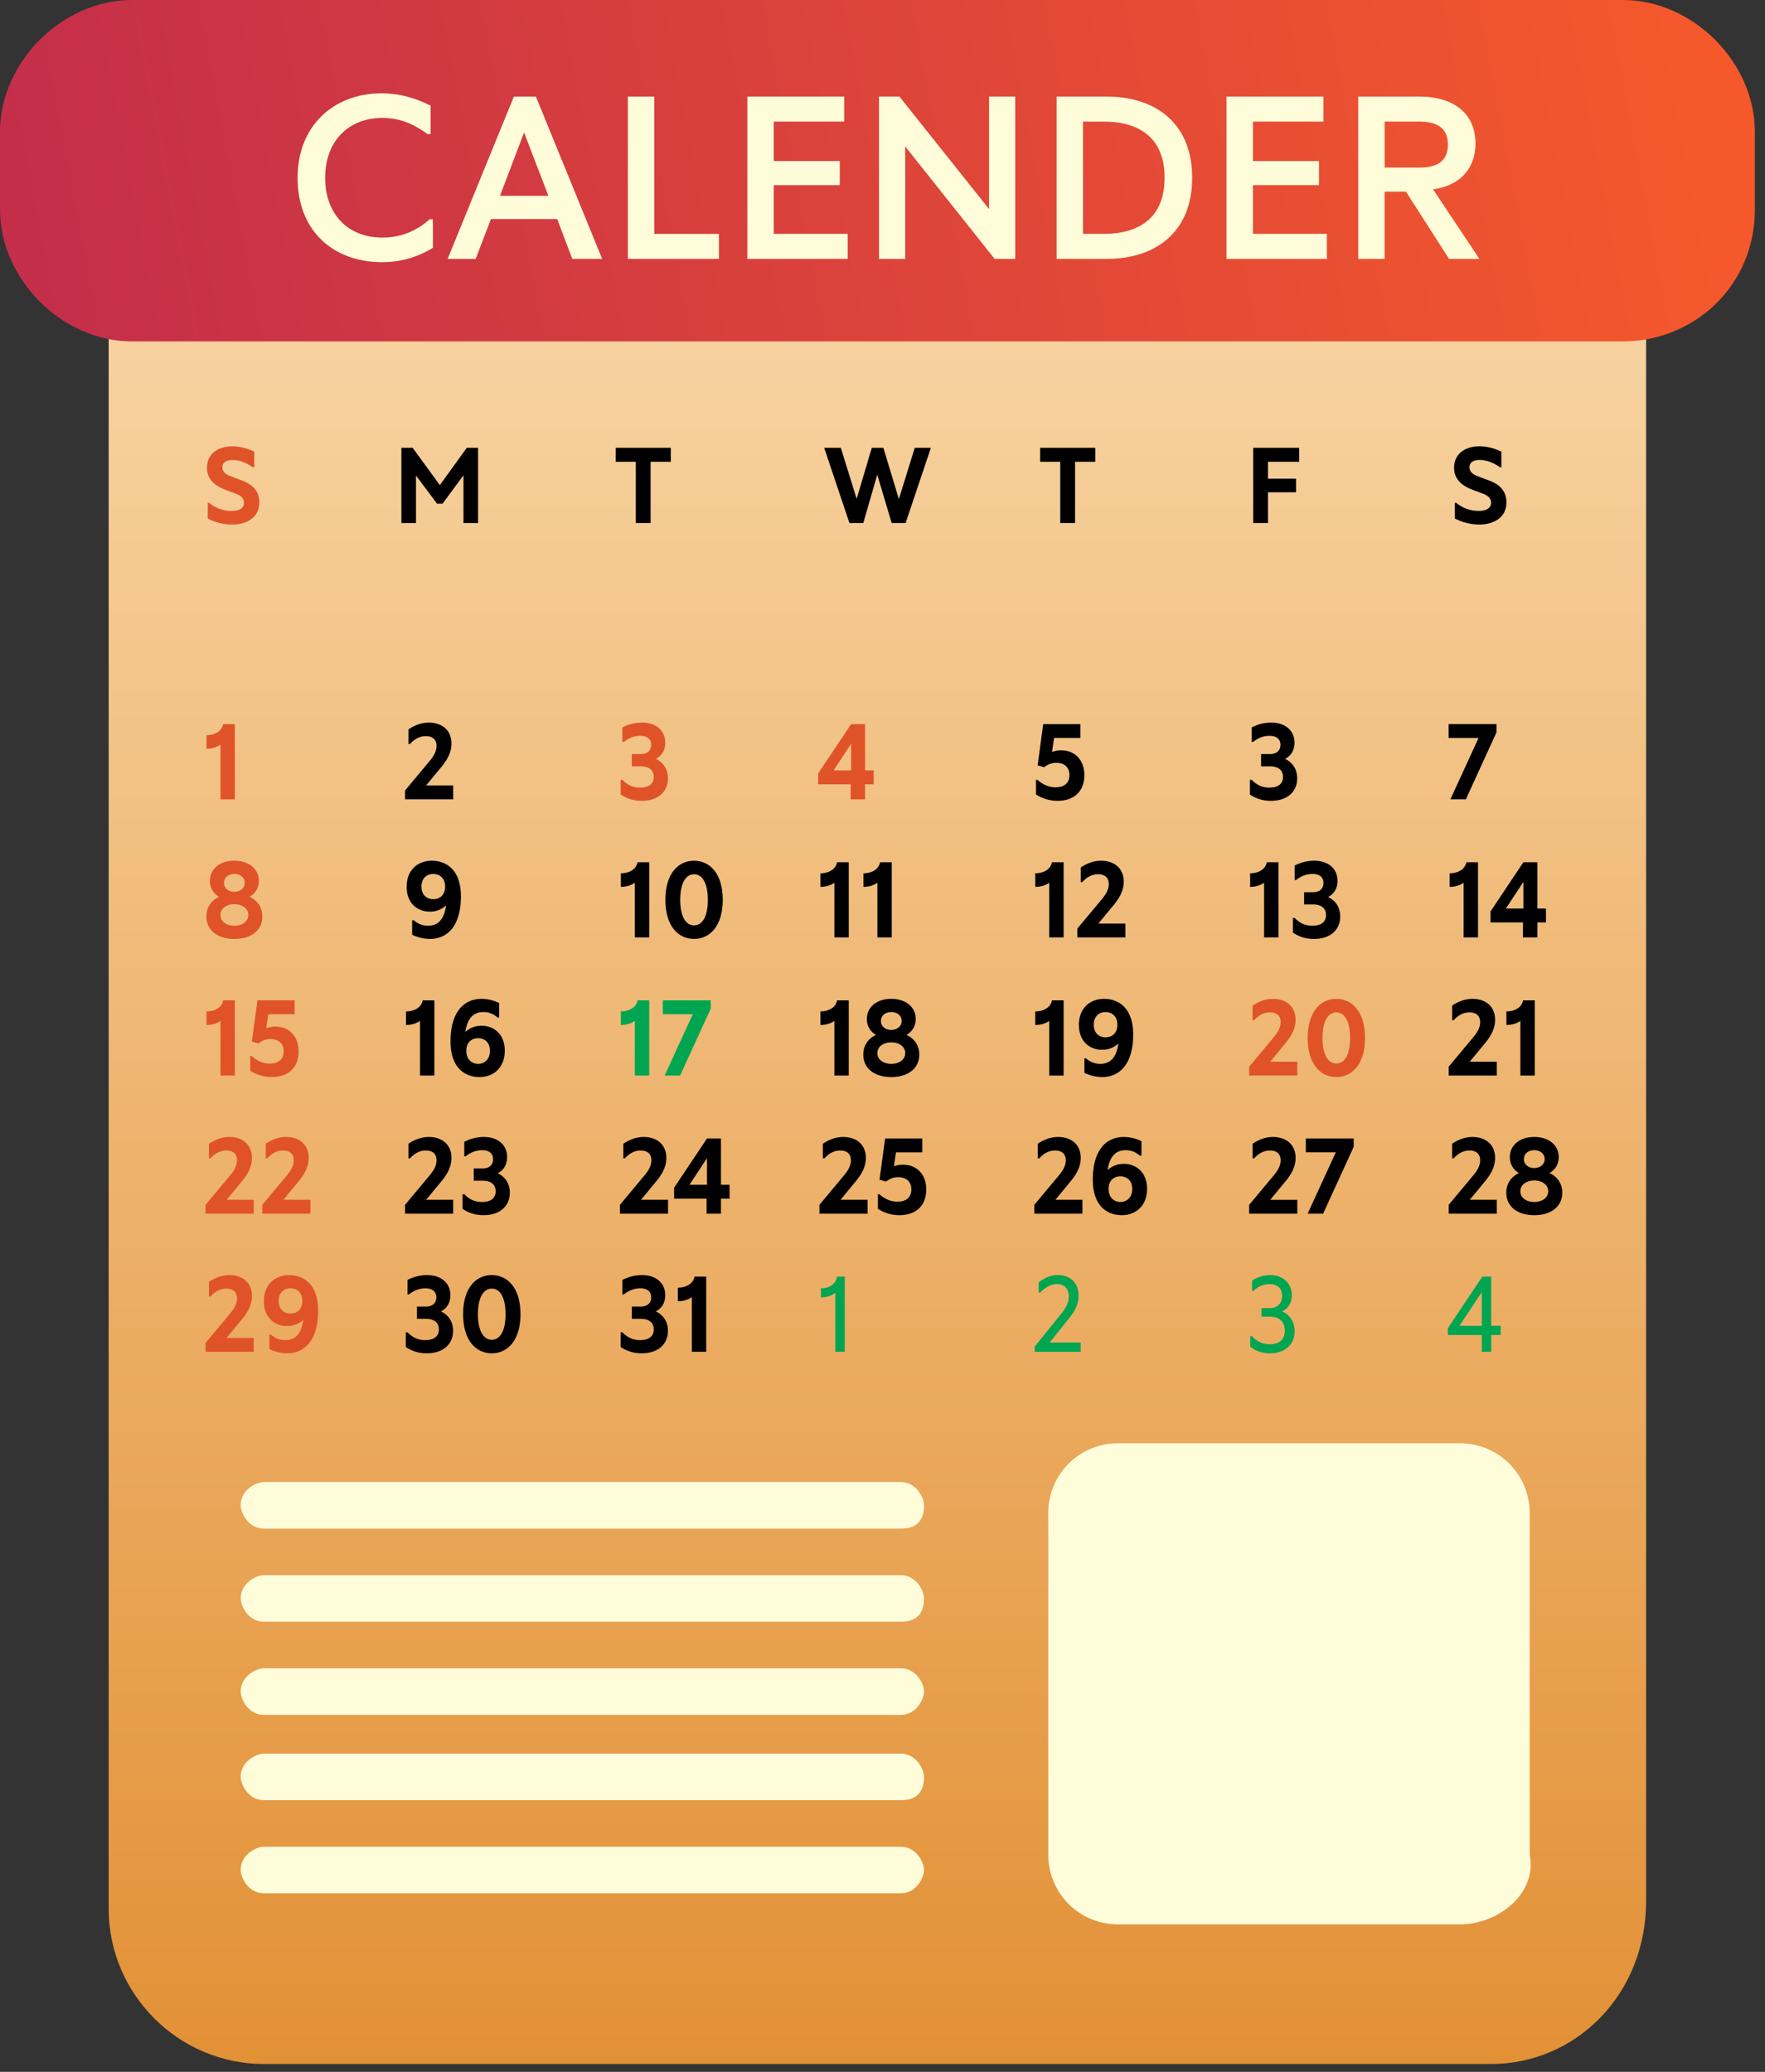
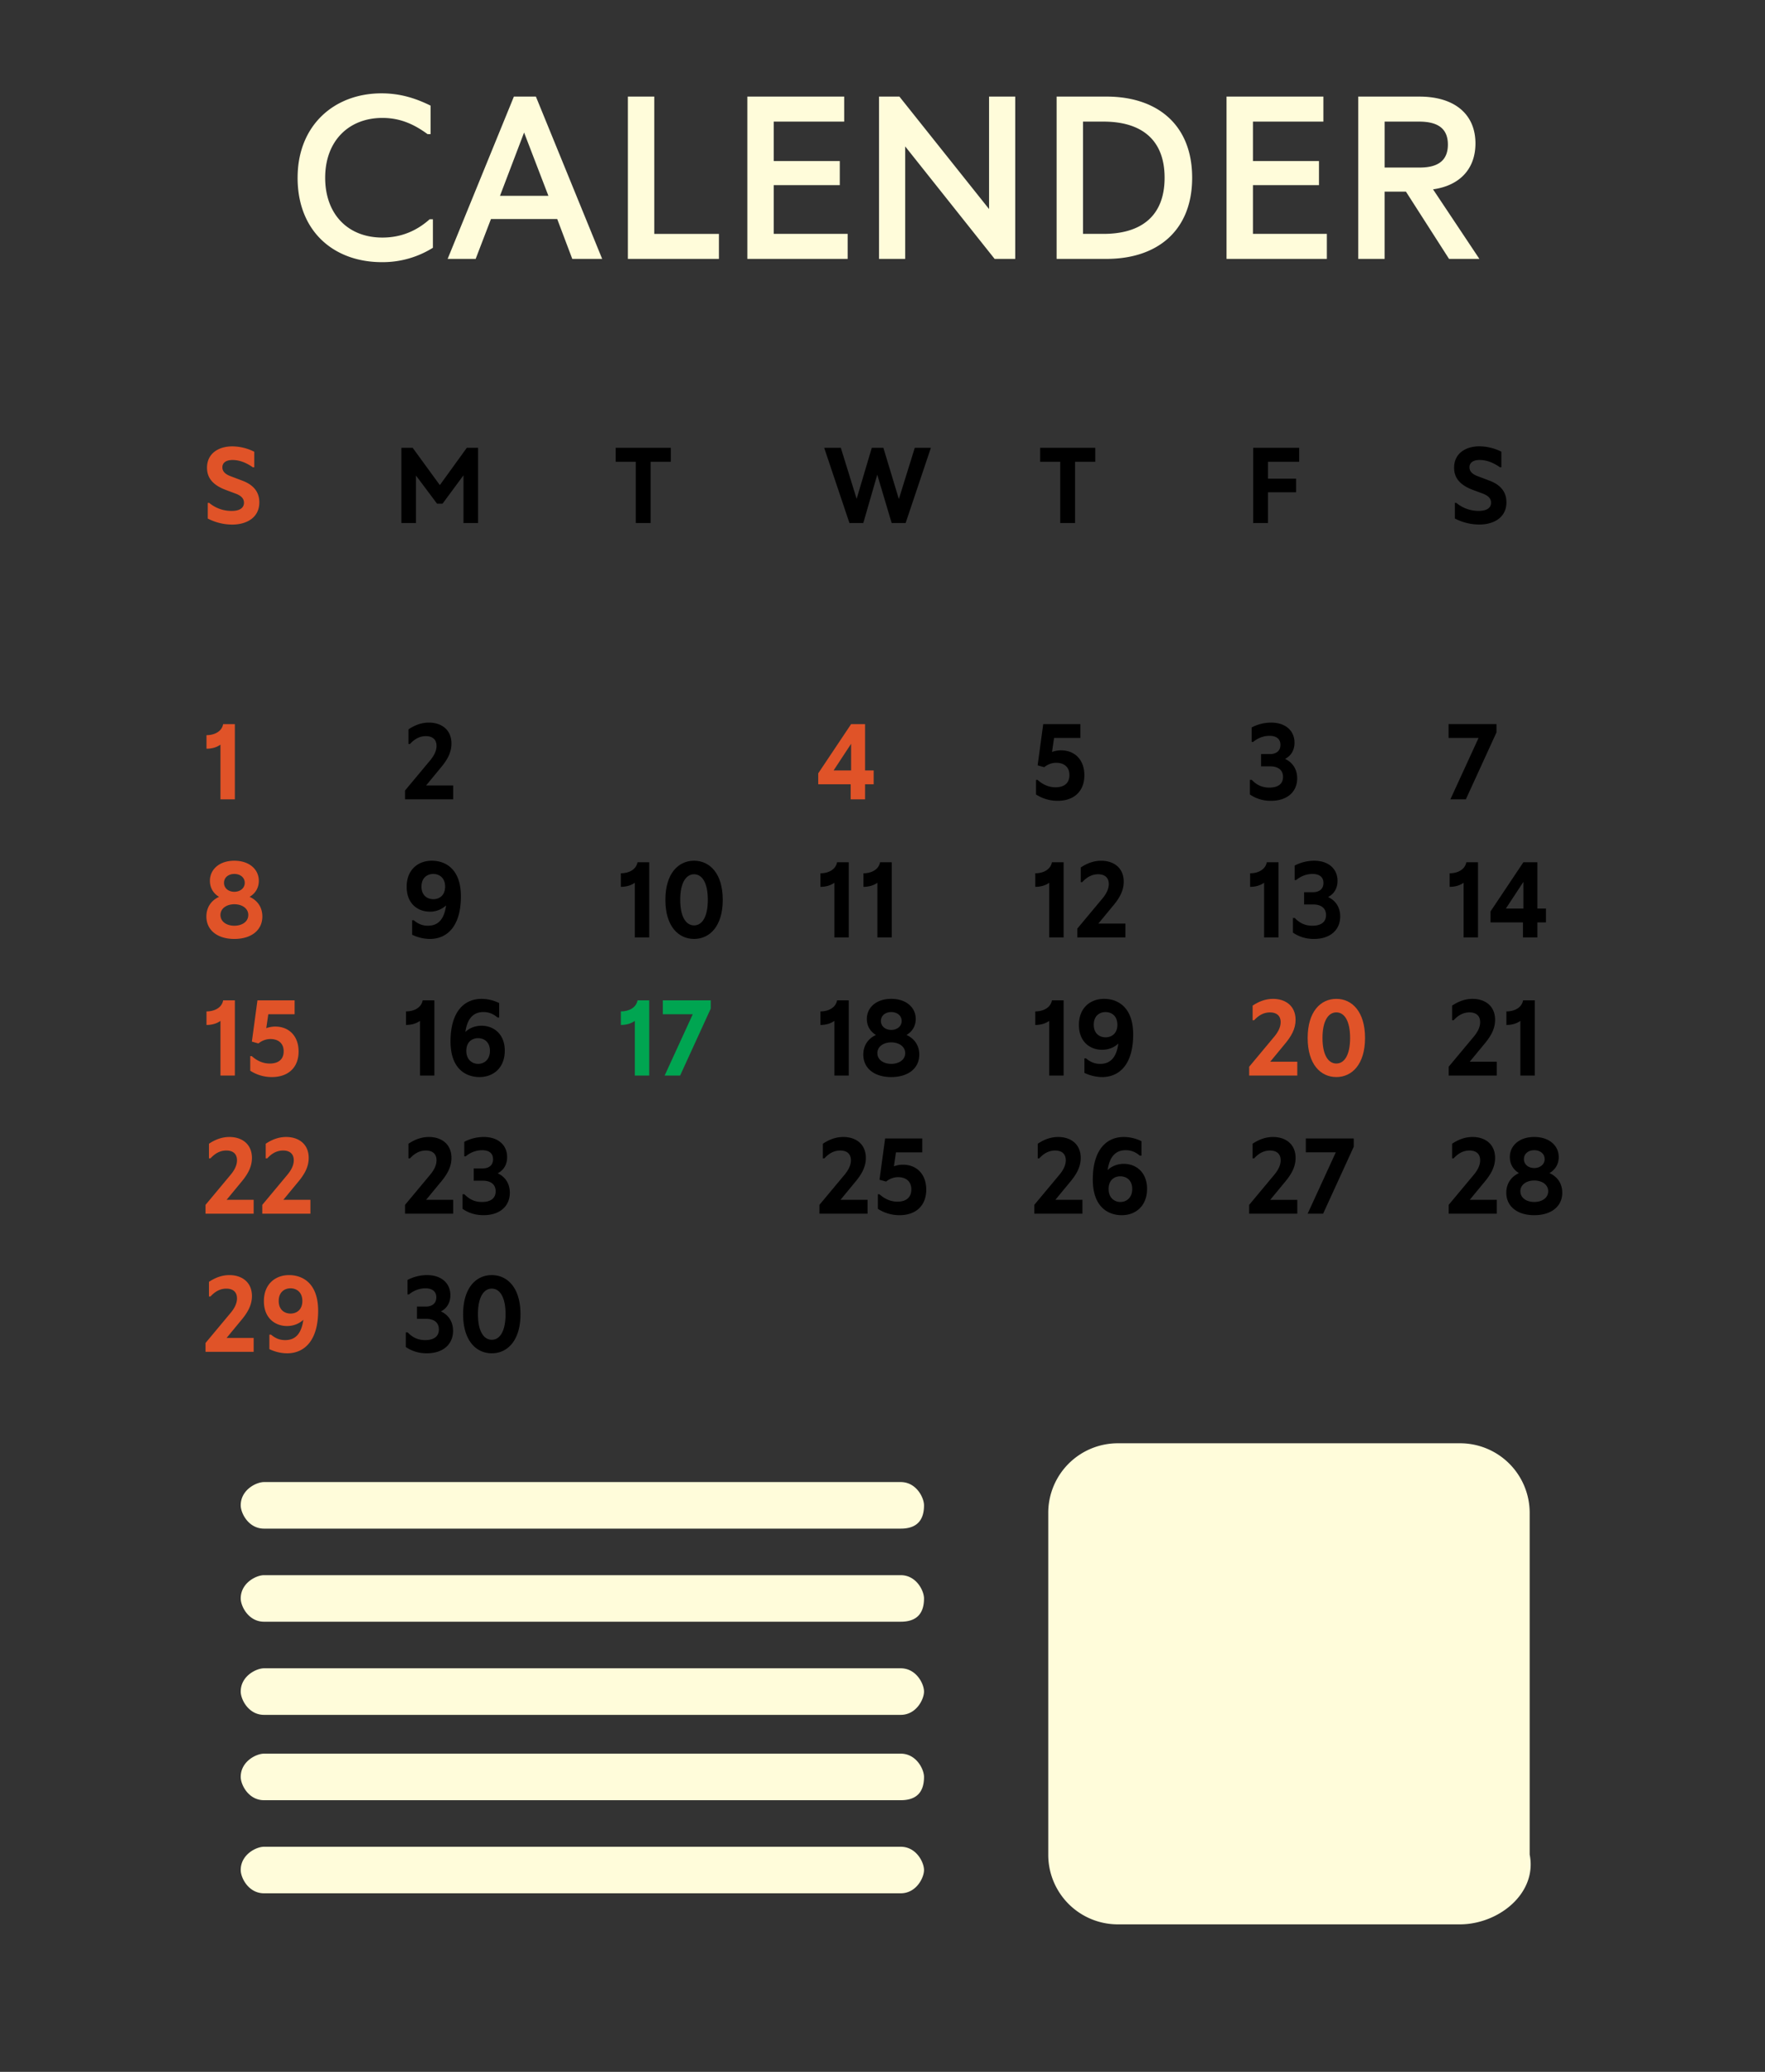
<svg xmlns="http://www.w3.org/2000/svg" width="115" height="135" fill="none">
  <rect width="100%" height="100%" fill="#333333" stroke="none" />
-   <path fill-rule="evenodd" clip-rule="evenodd" d="M97.137 134.49H17.2c-5.566 0-10.119-4.551-10.119-10.112V20.223c0-5.561 4.553-10.112 10.119-10.112h79.936c5.565 0 10.118 4.55 10.118 10.112v103.649c0 6.067-4.553 10.618-10.118 10.618z" fill="url(#paint0_linear)" />
-   <path fill-rule="evenodd" clip-rule="evenodd" d="M105.738 22.247H8.601C4.047 22.247 0 18.202 0 13.65V8.595C0 4.045 4.047 0 8.6 0h97.138c4.554 0 8.601 4.045 8.601 8.595v5.056c0 5.056-4.047 8.596-8.601 8.596z" fill="url(#paint1_linear)" />
  <path d="M19.39 11.582c0 3.505 2.37 5.5 5.495 5.5a6.17 6.17 0 003.321-.937v-1.858h-.211c-.845.755-1.857 1.193-3.08 1.193-2.249 0-3.728-1.526-3.728-3.898 0-2.402 1.54-3.898 3.729-3.898 1.192 0 2.098.438 2.943 1.057h.196V6.883c-.92-.453-1.932-.801-3.2-.801-3.064 0-5.464 2.07-5.464 5.5zm17.897 5.288h1.948L34.917 6.294h-1.434L29.166 16.87h1.826l.997-2.598h4.317l.981 2.598zm-4.71-4.11l1.57-4.124 1.585 4.125h-3.154zm10.053 2.479V6.294h-1.72V16.87h5.932v-1.63h-4.211zm7.784 0v-3.174h4.303v-1.57h-4.303v-2.57h4.59V6.294h-6.31V16.87h6.536v-1.632h-4.816zm14.029-8.945v7.328l-5.841-7.328h-1.329V16.87h1.706V9.541l5.827 7.329h1.343V6.293h-1.706zm7.647 0h-3.245V16.87h3.246c3.32 0 5.585-1.844 5.585-5.289 0-3.445-2.264-5.288-5.585-5.288zm-.18 8.945h-1.344V7.925h1.344c2.34 0 3.97 1.073 3.97 3.657s-1.63 3.657-3.97 3.657zm9.727 0v-3.174h4.302v-1.57h-4.302v-2.57h4.589V6.294h-6.31V16.87h6.536v-1.632h-4.815zm12.776 1.631h1.978l-3.02-4.533c1.737-.241 2.763-1.33 2.763-2.991 0-1.904-1.359-3.052-3.653-3.052h-3.985V16.87h1.72v-4.382h1.39l2.807 4.381zm-4.196-8.945h2.249c1.283 0 1.872.5 1.872 1.496 0 .982-.574 1.496-1.827 1.496h-2.294V7.925z" fill="#FFFCDA" />
  <path d="M13.537 33.788a3.474 3.474 0 001.603.393c.854 0 1.757-.4 1.757-1.45 0-.587-.287-1.106-1.113-1.414l-.777-.294c-.308-.119-.518-.293-.518-.573 0-.267.196-.476.665-.476.406 0 .84.14 1.323.476h.091v-1.015a3.254 3.254 0 00-1.428-.35c-.91 0-1.652.468-1.652 1.392 0 .68.4 1.134 1.211 1.442l.693.26c.357.14.504.335.504.58 0 .301-.23.532-.798.532a2.26 2.26 0 01-1.47-.524h-.09v1.021z" fill="#E05328" />
  <path d="M30.415 29.18l-1.757 2.429-1.77-2.429h-.736v4.9h.952v-3.094l1.372 1.834h.357l1.365-1.848v3.108h.952v-4.9h-.735zm13.292 0h-3.591v.91h1.309v3.99h.966v-3.99h1.316v-.91zm15.895 0l-1.036 3.339-1.008-3.339h-.756l-.987 3.325-1.029-3.325h-1.085l1.645 4.9h.903l.91-3.15.938 3.15h.91l1.645-4.9h-1.05zm11.761 0h-3.591v.91h1.309v3.99h.966v-3.99h1.316v-.91zm13.285.91v-.91h-2.996v4.9h.966v-2.002h1.827v-.889h-1.827V30.09h2.03zm10.144 3.696a3.474 3.474 0 001.603.392c.854 0 1.757-.399 1.757-1.449 0-.588-.287-1.106-1.113-1.414l-.777-.294c-.308-.119-.518-.294-.518-.574 0-.266.196-.476.665-.476.406 0 .84.14 1.323.476h.091v-1.015a3.254 3.254 0 00-1.428-.35c-.91 0-1.652.469-1.652 1.393 0 .679.4 1.134 1.211 1.442l.693.259c.357.14.504.336.504.581 0 .301-.23.532-.798.532a2.26 2.26 0 01-1.47-.525h-.09v1.022z" fill="#000" />
  <path d="M14.539 47.183c-.084.476-.56.72-1.085.72v.883c.364 0 .679-.098.91-.266v3.563h.938v-4.9h-.763zm1.721 11.254c.4-.231.603-.61.603-1.043 0-.756-.63-1.31-1.596-1.31-.96 0-1.59.554-1.59 1.31 0 .434.204.812.596 1.043-.532.245-.826.707-.826 1.28 0 .883.707 1.464 1.82 1.464 1.12 0 1.827-.581 1.827-1.463 0-.574-.294-1.036-.833-1.281zm-.993-1.491c.378 0 .679.224.679.58 0 .35-.301.582-.68.582-.377 0-.671-.231-.671-.581 0-.357.294-.581.672-.581zm0 3.374c-.483 0-.903-.252-.903-.7 0-.441.42-.7.903-.7.49 0 .91.259.91.7 0 .448-.42.7-.91.7zm-.728 4.863c-.084.476-.56.72-1.085.72v.883c.364 0 .679-.098.91-.266v3.563h.938v-4.9h-.763zm3.404 1.707c-.224 0-.427.043-.595.106l.133-.91h1.715v-.903h-2.422l-.364 2.688.427.119c.203-.161.462-.287.791-.287.448 0 .854.23.854.798 0 .58-.406.798-.903.798-.504 0-.882-.224-1.176-.483h-.098v.952a2.58 2.58 0 001.407.413c1.057 0 1.743-.61 1.743-1.666 0-1.03-.65-1.624-1.512-1.624zm-3.18 11.29l.924-1.12c.44-.518.728-1.008.728-1.61 0-.91-.658-1.365-1.47-1.365-.483 0-.924.168-1.33.44v.953h.098c.28-.301.602-.511 1.036-.511.413 0 .693.203.693.637 0 .343-.182.658-.4.924l-1.651 1.98v.575h3.136v-.903h-1.764zm3.697 0l.925-1.12c.44-.518.728-1.008.728-1.61 0-.91-.658-1.365-1.47-1.365-.483 0-.924.168-1.33.44v.953h.098c.28-.301.602-.511 1.036-.511.413 0 .693.203.693.637 0 .343-.182.658-.4.924l-1.651 1.98v.575h3.136v-.903H18.46zm-3.697 9l.924-1.12c.44-.518.728-1.008.728-1.61 0-.91-.658-1.365-1.47-1.365-.483 0-.924.168-1.33.44v.953h.098c.28-.301.602-.511 1.036-.511.413 0 .693.203.693.637 0 .343-.182.658-.4.924l-1.651 1.98v.575h3.136v-.903h-1.764zm4.069-4.095c-.896 0-1.638.588-1.638 1.694 0 1.134.756 1.624 1.505 1.624.392 0 .777-.133 1.064-.406-.133.98-.574 1.323-1.183 1.323-.406 0-.68-.154-.924-.357h-.105v.945a2.72 2.72 0 001.155.273c1.148 0 2.023-.854 2.023-2.772 0-1.792-1.008-2.324-1.897-2.324zm.098 2.506c-.385 0-.77-.238-.77-.82 0-.58.378-.825.77-.825.385 0 .77.245.77.826 0 .58-.385.819-.77.819z" fill="#E05328" />
  <path d="M27.763 51.18l.924-1.12c.44-.519.728-1.009.728-1.61 0-.91-.658-1.366-1.47-1.366-.483 0-.924.168-1.33.441v.953h.098c.28-.302.602-.511 1.036-.511.413 0 .693.203.693.636 0 .343-.182.658-.4.925l-1.651 1.98v.575h3.136v-.904h-1.764zm.371 4.904c-.896 0-1.638.588-1.638 1.694 0 1.135.756 1.625 1.505 1.625a1.53 1.53 0 001.064-.407c-.133.98-.574 1.323-1.183 1.323-.406 0-.68-.154-.924-.357h-.105v.945a2.72 2.72 0 001.155.274c1.148 0 2.023-.854 2.023-2.773 0-1.791-1.008-2.324-1.897-2.324zm.098 2.506c-.385 0-.77-.238-.77-.819 0-.58.378-.825.77-.825.385 0 .77.245.77.826 0 .58-.385.819-.77.819zm-.693 6.593c-.084.475-.56.72-1.085.72v.882c.364 0 .679-.097.91-.266v3.563h.938v-4.9h-.763zm3.838 1.652c-.385 0-.77.133-1.057.406.14-.953.581-1.296 1.176-1.296.406 0 .686.155.924.358h.105v-.945a2.664 2.664 0 00-1.148-.273c-1.148 0-2.023.854-2.023 2.772 0 1.791 1.001 2.323 1.89 2.323.903 0 1.645-.602 1.645-1.715 0-1.127-.763-1.63-1.512-1.63zm-.224 2.485c-.385 0-.77-.266-.77-.847 0-.582.378-.826.763-.826.392 0 .777.244.777.825 0 .582-.385.848-.77.848zm-3.39 8.86l.924-1.12c.44-.519.728-1.008.728-1.61 0-.91-.658-1.365-1.47-1.365-.483 0-.924.168-1.33.44v.953h.098c.28-.301.602-.511 1.036-.511.413 0 .693.203.693.636 0 .344-.182.659-.4.925l-1.651 1.98v.575h3.136v-.903h-1.764zm4.664-1.73c.413-.21.616-.594.616-1.056 0-.764-.567-1.31-1.526-1.31a2.76 2.76 0 00-1.267.316v.944h.098a1.67 1.67 0 011.064-.398c.469 0 .714.216.714.588 0 .412-.294.601-.686.601h-.574v.798h.58c.512 0 .848.224.848.693 0 .462-.336.694-.89.694-.545 0-.881-.231-1.147-.504h-.12v.951c.386.267.84.413 1.366.413 1.085 0 1.715-.602 1.715-1.463 0-.58-.287-1.035-.791-1.266zm-3.698 9c.413-.21.616-.594.616-1.056 0-.764-.567-1.31-1.526-1.31a2.76 2.76 0 00-1.267.316v.944h.098a1.67 1.67 0 011.064-.398c.469 0 .714.216.714.588 0 .412-.294.601-.686.601h-.574v.798h.58c.512 0 .848.224.848.693 0 .462-.336.694-.89.694-.545 0-.881-.231-1.147-.504h-.12v.951c.386.267.84.413 1.366.413 1.085 0 1.715-.602 1.715-1.463 0-.58-.287-1.035-.791-1.266zm1.446.182c0 1.715.84 2.548 1.869 2.548 1.022 0 1.869-.833 1.869-2.548s-.847-2.547-1.87-2.547c-1.028 0-1.868.833-1.868 2.547zm.966 0c0-1.113.378-1.666.903-1.666s.896.553.896 1.666c0 1.114-.371 1.666-.896 1.666s-.903-.552-.903-1.666z" fill="#000" />
-   <path d="M42.728 49.45c.413-.21.616-.595.616-1.056 0-.764-.566-1.31-1.526-1.31a2.76 2.76 0 00-1.267.316v.944h.099c.315-.266.7-.398 1.064-.398.468 0 .714.217.714.587 0 .413-.294.602-.686.602h-.575v.799h.581c.512 0 .848.224.848.693 0 .462-.336.692-.89.692-.546 0-.882-.23-1.148-.504h-.118v.953c.385.265.84.413 1.364.413 1.085 0 1.715-.602 1.715-1.463 0-.582-.286-1.037-.79-1.268z" fill="#E05328" />
  <path d="M41.538 56.182c-.084.476-.56.721-1.085.721v.883c.364 0 .68-.099.91-.267v3.564h.938v-4.9h-.763zm1.816 2.451c0 1.714.84 2.547 1.869 2.547 1.022 0 1.869-.833 1.869-2.547 0-1.716-.847-2.549-1.87-2.549-1.028 0-1.868.833-1.868 2.548zm.966 0c0-1.114.378-1.666.903-1.666s.896.553.896 1.666c0 1.112-.371 1.665-.896 1.665s-.903-.553-.903-1.666z" fill="#000" />
  <path d="M41.538 65.183c-.084.476-.56.72-1.085.72v.883c.364 0 .68-.098.91-.266v3.563h.938v-4.9h-.763zm1.648 0v.903h1.953l-1.834 3.997h1.008l1.995-4.361v-.54h-3.122z" fill="#00A551" />
-   <path d="M41.763 78.18l.924-1.12c.44-.519.728-1.008.728-1.61 0-.91-.658-1.365-1.47-1.365-.483 0-.924.168-1.33.44v.953h.098c.28-.301.602-.511 1.036-.511.413 0 .693.203.693.636 0 .344-.182.659-.4.925l-1.651 1.98v.575h3.136v-.903h-1.764zm5.772-.98h-.56v-3.017h-.91l-2.142 3.205v.715h2.114v.98h.938v-.98h.56V77.2zm-2.611 0l1.141-1.737V77.2h-1.141zm-2.195 8.25c.413-.21.616-.594.616-1.056 0-.764-.567-1.31-1.526-1.31a2.76 2.76 0 00-1.267.316v.944h.098a1.67 1.67 0 011.064-.398c.469 0 .714.216.714.588 0 .412-.294.601-.686.601h-.574v.798h.58c.512 0 .848.224.848.693 0 .462-.336.694-.89.694-.545 0-.881-.231-1.147-.504h-.12v.951c.386.267.84.413 1.366.413 1.085 0 1.715-.602 1.715-1.463 0-.58-.287-1.035-.791-1.266zm2.521-2.267c-.084.475-.56.72-1.084.72v.882c.364 0 .678-.097.91-.266v3.563h.938v-4.9h-.764z" fill="#000" />
  <path d="M56.925 50.2h-.56v-3.017h-.91l-2.142 3.206v.714h2.114v.98h.938v-.98h.56V50.2zm-2.61 0l1.14-1.736V50.2h-1.14zm28.448 18.98l.924-1.12c.44-.519.728-1.008.728-1.61 0-.91-.658-1.365-1.47-1.365-.483 0-.924.168-1.33.44v.953h.098c.28-.301.602-.511 1.036-.511.413 0 .693.203.693.636 0 .344-.182.659-.4.925l-1.651 1.98v.575h3.136v-.903h-1.764zm2.439-1.548c0 1.715.84 2.548 1.869 2.548 1.022 0 1.869-.833 1.869-2.548s-.847-2.547-1.869-2.547c-1.029 0-1.869.833-1.869 2.547zm.966 0c0-1.113.378-1.666.903-1.666s.896.553.896 1.666c0 1.114-.371 1.666-.896 1.666s-.903-.552-.903-1.666z" fill="#E05328" />
  <path d="M54.539 56.183c-.084.476-.56.72-1.085.72v.883c.364 0 .679-.098.91-.266v3.563h.938v-4.9h-.763zm2.802 0c-.084.476-.56.72-1.085.72v.883c.364 0 .68-.098.91-.266v3.563h.938v-4.9h-.763zm-2.802 9c-.084.476-.56.72-1.085.72v.883c.364 0 .679-.098.91-.266v3.563h.938v-4.9h-.763zm4.524 2.254c.4-.231.602-.61.602-1.043 0-.756-.63-1.31-1.596-1.31-.959 0-1.589.554-1.589 1.31 0 .434.203.812.595 1.043-.532.245-.826.707-.826 1.28 0 .883.707 1.464 1.82 1.464 1.12 0 1.827-.581 1.827-1.463 0-.574-.294-1.036-.833-1.281zm-.994-1.491c.378 0 .68.224.68.58 0 .35-.302.582-.68.582-.378 0-.672-.231-.672-.581 0-.357.294-.581.672-.581zm0 3.374c-.483 0-.903-.252-.903-.7 0-.441.42-.7.903-.7.49 0 .91.259.91.7 0 .448-.42.7-.91.7zm-3.306 8.86l.924-1.12c.44-.518.728-1.008.728-1.61 0-.91-.658-1.365-1.47-1.365-.483 0-.924.168-1.33.44v.953h.098c.28-.301.602-.511 1.036-.511.413 0 .693.203.693.637 0 .343-.182.658-.4.924l-1.651 1.98v.575h3.136v-.903h-1.764zm4.076-2.29c-.224 0-.427.043-.595.106l.133-.91h1.715v-.903H57.67l-.364 2.688.427.119c.203-.161.462-.287.79-.287.449 0 .855.23.855.798 0 .58-.406.798-.903.798-.504 0-.882-.224-1.176-.483H57.2v.952a2.58 2.58 0 001.407.413c1.057 0 1.743-.61 1.743-1.666 0-1.03-.651-1.624-1.512-1.624zm10.301-27c-.223 0-.426.043-.594.106l.133-.91h1.715v-.903h-2.422l-.364 2.688.427.119c.203-.161.462-.287.79-.287.449 0 .855.23.855.798 0 .58-.406.798-.903.798-.504 0-.882-.224-1.176-.483h-.098v.952a2.58 2.58 0 001.407.413c1.057 0 1.743-.61 1.743-1.666 0-1.03-.651-1.624-1.512-1.624zm-.601 7.293c-.084.476-.56.72-1.085.72v.883c.364 0 .679-.098.91-.266v3.563h.938v-4.9h-.763zm3.026 3.997l.924-1.12c.441-.518.728-1.008.728-1.61 0-.91-.658-1.365-1.47-1.365-.483 0-.924.168-1.33.44v.953h.098c.28-.301.602-.511 1.036-.511.413 0 .693.203.693.637 0 .343-.182.658-.399.924l-1.652 1.98v.575h3.136v-.903h-1.764zm-3.026 5.003c-.084.476-.56.72-1.085.72v.883c.364 0 .679-.098.91-.266v3.563h.938v-4.9h-.763zm3.397-.098c-.896 0-1.638.588-1.638 1.694 0 1.134.756 1.624 1.505 1.624.392 0 .777-.133 1.064-.406-.133.98-.574 1.323-1.183 1.323-.406 0-.679-.154-.924-.357h-.105v.945a2.72 2.72 0 001.155.273c1.148 0 2.023-.854 2.023-2.772 0-1.792-1.008-2.324-1.897-2.324zm.098 2.506c-.385 0-.77-.238-.77-.82 0-.58.378-.825.77-.825.385 0 .77.245.77.826 0 .58-.385.819-.77.819zM68.763 78.18l.924-1.12c.44-.518.728-1.008.728-1.61 0-.91-.658-1.365-1.47-1.365-.483 0-.924.168-1.33.44v.953h.098c.28-.301.602-.511 1.036-.511.413 0 .693.203.693.637 0 .343-.182.658-.4.924l-1.651 1.98v.575h3.136v-.903h-1.764zm4.462-2.345c-.385 0-.77.133-1.057.406.14-.952.581-1.295 1.176-1.295.406 0 .686.154.924.357h.105v-.945a2.664 2.664 0 00-1.148-.273c-1.148 0-2.023.854-2.023 2.772 0 1.792 1.001 2.324 1.89 2.324.903 0 1.645-.602 1.645-1.715 0-1.127-.763-1.631-1.512-1.631zm-.224 2.485c-.385 0-.77-.266-.77-.847s.378-.826.763-.826c.392 0 .777.245.777.826 0 .58-.385.847-.77.847zm10.727-28.87c.413-.21.617-.595.617-1.056 0-.764-.567-1.31-1.526-1.31a2.76 2.76 0 00-1.267.316v.944h.097c.316-.266.7-.398 1.064-.398.47 0 .715.217.715.587 0 .413-.294.602-.686.602h-.575v.799h.582c.51 0 .847.224.847.693 0 .462-.337.692-.89.692-.546 0-.882-.23-1.148-.504h-.119v.953c.386.265.84.413 1.366.413 1.084 0 1.714-.602 1.714-1.463 0-.582-.287-1.037-.79-1.268zm-1.19 6.732c-.084.476-.56.721-1.084.721v.883c.364 0 .678-.099.91-.267v3.564h.938v-4.9h-.764zm3.993 2.268c.413-.21.616-.595.616-1.056 0-.764-.567-1.31-1.526-1.31a2.76 2.76 0 00-1.267.316v.944h.098c.315-.266.7-.398 1.064-.398.47 0 .714.217.714.587 0 .413-.294.602-.686.602h-.574v.799h.581c.511 0 .847.224.847.693 0 .462-.336.692-.889.692-.546 0-.882-.23-1.148-.504h-.119v.953c.385.265.84.413 1.365.413 1.085 0 1.715-.602 1.715-1.463 0-.582-.287-1.037-.79-1.268zm-3.768 19.73l.924-1.12c.44-.519.728-1.008.728-1.61 0-.91-.658-1.365-1.47-1.365-.483 0-.924.168-1.33.44v.953h.098c.28-.301.602-.511 1.036-.511.413 0 .693.203.693.636 0 .344-.182.659-.4.925l-1.651 1.98v.575h3.136v-.903h-1.764zm2.319-3.997v.902h1.953L85.2 79.084h1.008l1.995-4.361v-.54h-3.122zm9.301-27v.903h1.953l-1.834 3.997h1.008l1.995-4.361v-.54h-3.122zm1.155 9c-.084.476-.56.72-1.085.72v.883c.364 0 .679-.098.91-.266v3.563h.938v-4.9h-.763zm5.19 3.017h-.56v-3.017h-.91l-2.142 3.206v.714h2.114v.98h.938v-.98h.56V59.2zm-2.611 0l1.14-1.736V59.2h-1.14zm-2.355 9.98l.924-1.12c.44-.518.728-1.008.728-1.61 0-.91-.658-1.365-1.47-1.365-.483 0-.924.168-1.33.44v.953h.098c.28-.301.602-.511 1.036-.511.413 0 .693.203.693.637 0 .343-.182.658-.4.924l-1.651 1.98v.575h3.136v-.903h-1.764zm3.474-3.997c-.084.476-.56.72-1.085.72v.883c.364 0 .68-.098.91-.266v3.563H100v-4.9h-.763zM95.762 78.18l.924-1.12c.44-.518.728-1.008.728-1.61 0-.91-.658-1.365-1.47-1.365-.483 0-.924.168-1.33.44v.953h.098c.28-.301.602-.511 1.036-.511.413 0 .693.203.693.637 0 .343-.182.658-.4.924l-1.651 1.98v.575h3.136v-.903h-1.764zm5.196-1.743c.399-.231.602-.61.602-1.043 0-.756-.63-1.31-1.596-1.31-.959 0-1.589.554-1.589 1.31 0 .434.203.812.595 1.043-.532.245-.826.707-.826 1.28 0 .883.707 1.464 1.82 1.464 1.12 0 1.827-.581 1.827-1.463 0-.574-.294-1.036-.833-1.281zm-.994-1.491c.378 0 .679.224.679.58 0 .35-.301.582-.679.582-.378 0-.672-.231-.672-.581 0-.357.294-.581.672-.581zm0 3.374c-.483 0-.903-.252-.903-.7 0-.441.42-.7.903-.7.49 0 .91.259.91.7 0 .448-.42.7-.91.7z" fill="#000" />
-   <path d="M54.531 83.183c-.049.476-.49.763-1.043.763v.588c.371 0 .707-.098.938-.301v3.85h.616v-4.9h-.51zm13.86 4.297l1.232-1.54c.329-.406.651-.86.651-1.519 0-.896-.602-1.337-1.351-1.337-.455 0-.854.168-1.246.477v.671h.091c.322-.335.693-.56 1.099-.56.434 0 .77.26.77.799 0 .462-.252.84-.497 1.14l-1.722 2.135v.337h2.996v-.602h-2.023zm15.156-2.03c.406-.203.623-.588.623-1.056 0-.757-.56-1.31-1.407-1.31-.413 0-.84.133-1.183.358v.672h.09a1.47 1.47 0 011.044-.442c.574 0 .819.316.819.77 0 .526-.33.792-.791.792h-.553v.56h.567c.553 0 .959.294.959.91 0 .595-.385.889-.987.889-.56 0-.91-.28-1.162-.526h-.105v.673c.329.28.77.44 1.288.44.994 0 1.603-.588 1.603-1.434 0-.602-.301-1.072-.805-1.295zm14.231.939h-.616v-3.206h-.581l-2.247 3.367v.44h2.212v1.093h.616V86.99h.616v-.602zm-2.688 0l1.456-2.191v2.19H95.09z" fill="#00A551" />
  <path fill-rule="evenodd" clip-rule="evenodd" d="M95.114 125.39h-22.26a4.533 4.533 0 01-4.554-4.55V98.593a4.533 4.533 0 014.553-4.55h22.26a4.533 4.533 0 014.554 4.55v22.247c.506 2.528-2.023 4.55-4.553 4.55zM58.687 99.604H17.201c-1.012 0-1.517-1.011-1.517-1.517 0-1.011 1.011-1.517 1.517-1.517h41.486c1.012 0 1.518 1.012 1.518 1.517 0 1.011-.506 1.517-1.518 1.517zm0 6.066H17.201c-1.012 0-1.517-1.011-1.517-1.516 0-1.012 1.011-1.517 1.517-1.517h41.486c1.012 0 1.518 1.011 1.518 1.517 0 1.011-.506 1.516-1.518 1.516zm0 6.069H17.201c-1.012 0-1.517-1.011-1.517-1.517 0-1.011 1.011-1.517 1.517-1.517h41.486c1.012 0 1.518 1.011 1.518 1.517s-.506 1.517-1.518 1.517zm0 5.561H17.201c-1.012 0-1.517-1.011-1.517-1.517 0-1.011 1.011-1.516 1.517-1.516h41.486c1.012 0 1.518 1.011 1.518 1.516 0 1.012-.506 1.517-1.518 1.517zm0 6.066H17.201c-1.012 0-1.517-1.011-1.517-1.517 0-1.011 1.011-1.516 1.517-1.516h41.486c1.012 0 1.518 1.011 1.518 1.516 0 .506-.506 1.517-1.518 1.517z" fill="#FFFCDA" />
  <defs>
    <linearGradient id="paint0_linear" x1="57" y1="176.5" x2="57" y2="-.5" gradientUnits="userSpaceOnUse">
      <stop stop-color="#DB780E" />
      <stop offset="1" stop-color="#FBDFB4" />
    </linearGradient>
    <linearGradient id="paint1_linear" x1=".391" y1="24.081" x2="111.891" y2="3.082" gradientUnits="userSpaceOnUse">
      <stop stop-color="#C32D4A" />
      <stop offset="1" stop-color="#F5592B" />
    </linearGradient>
  </defs>
</svg>